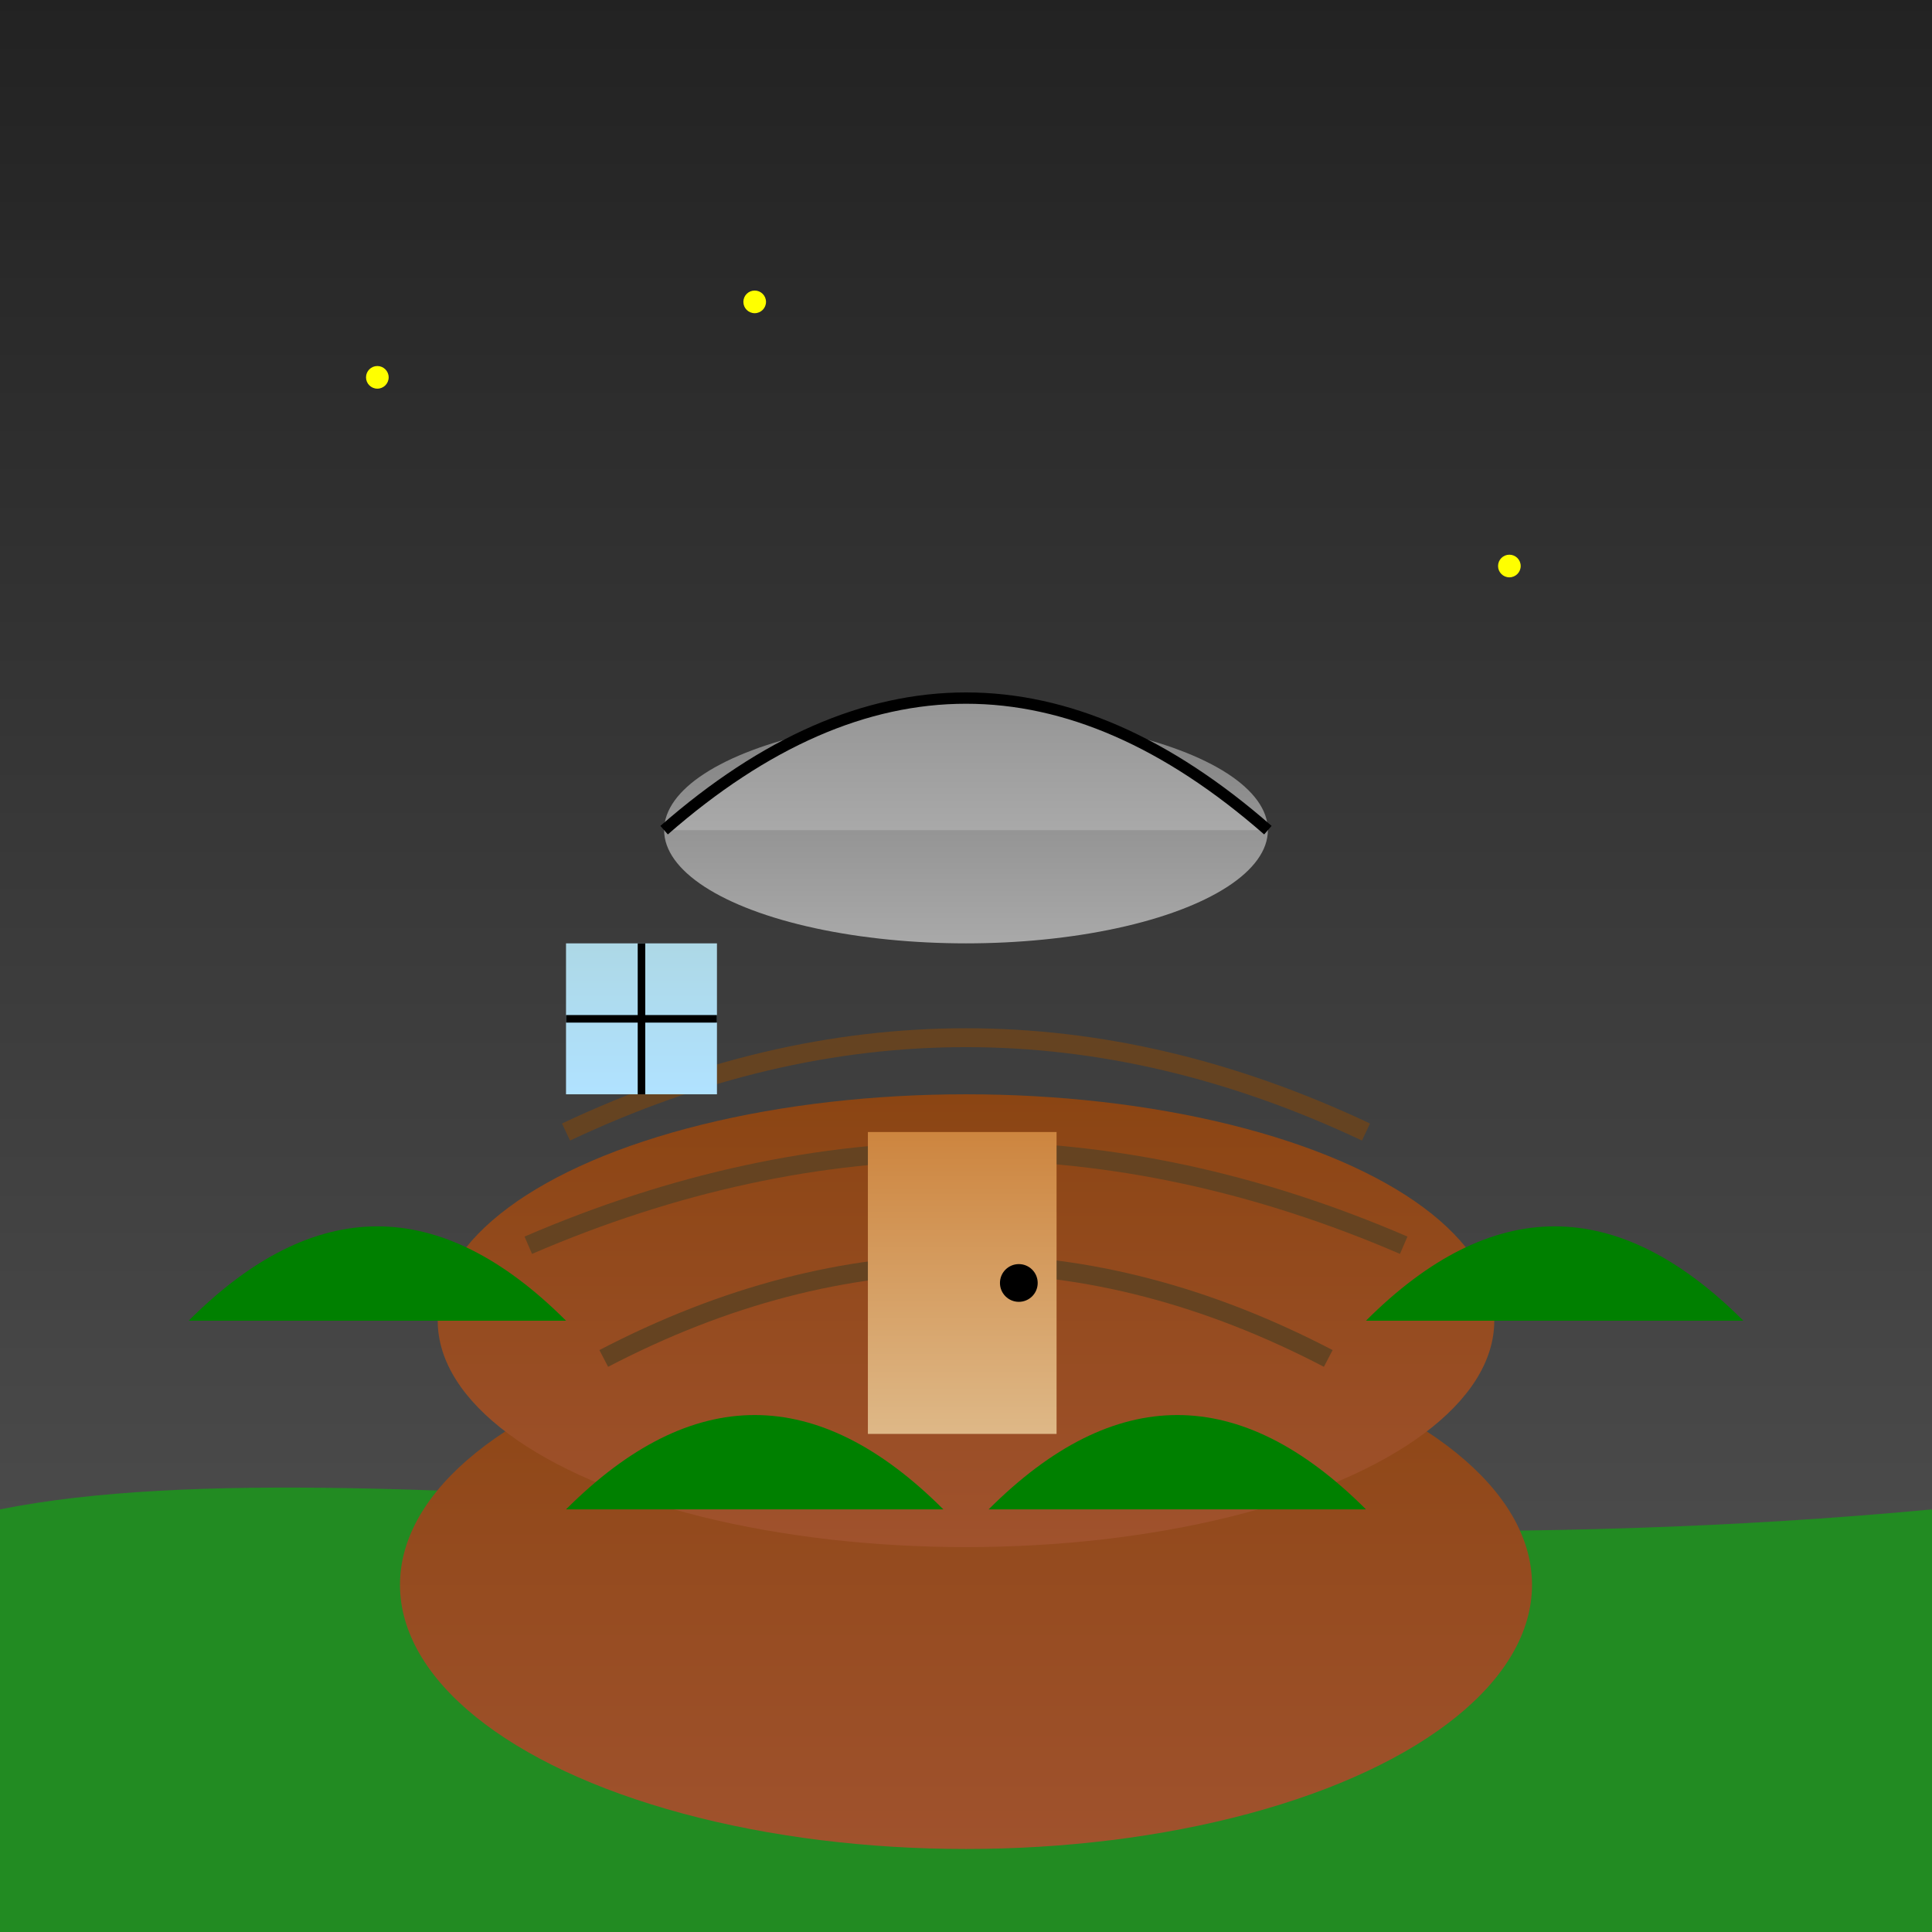
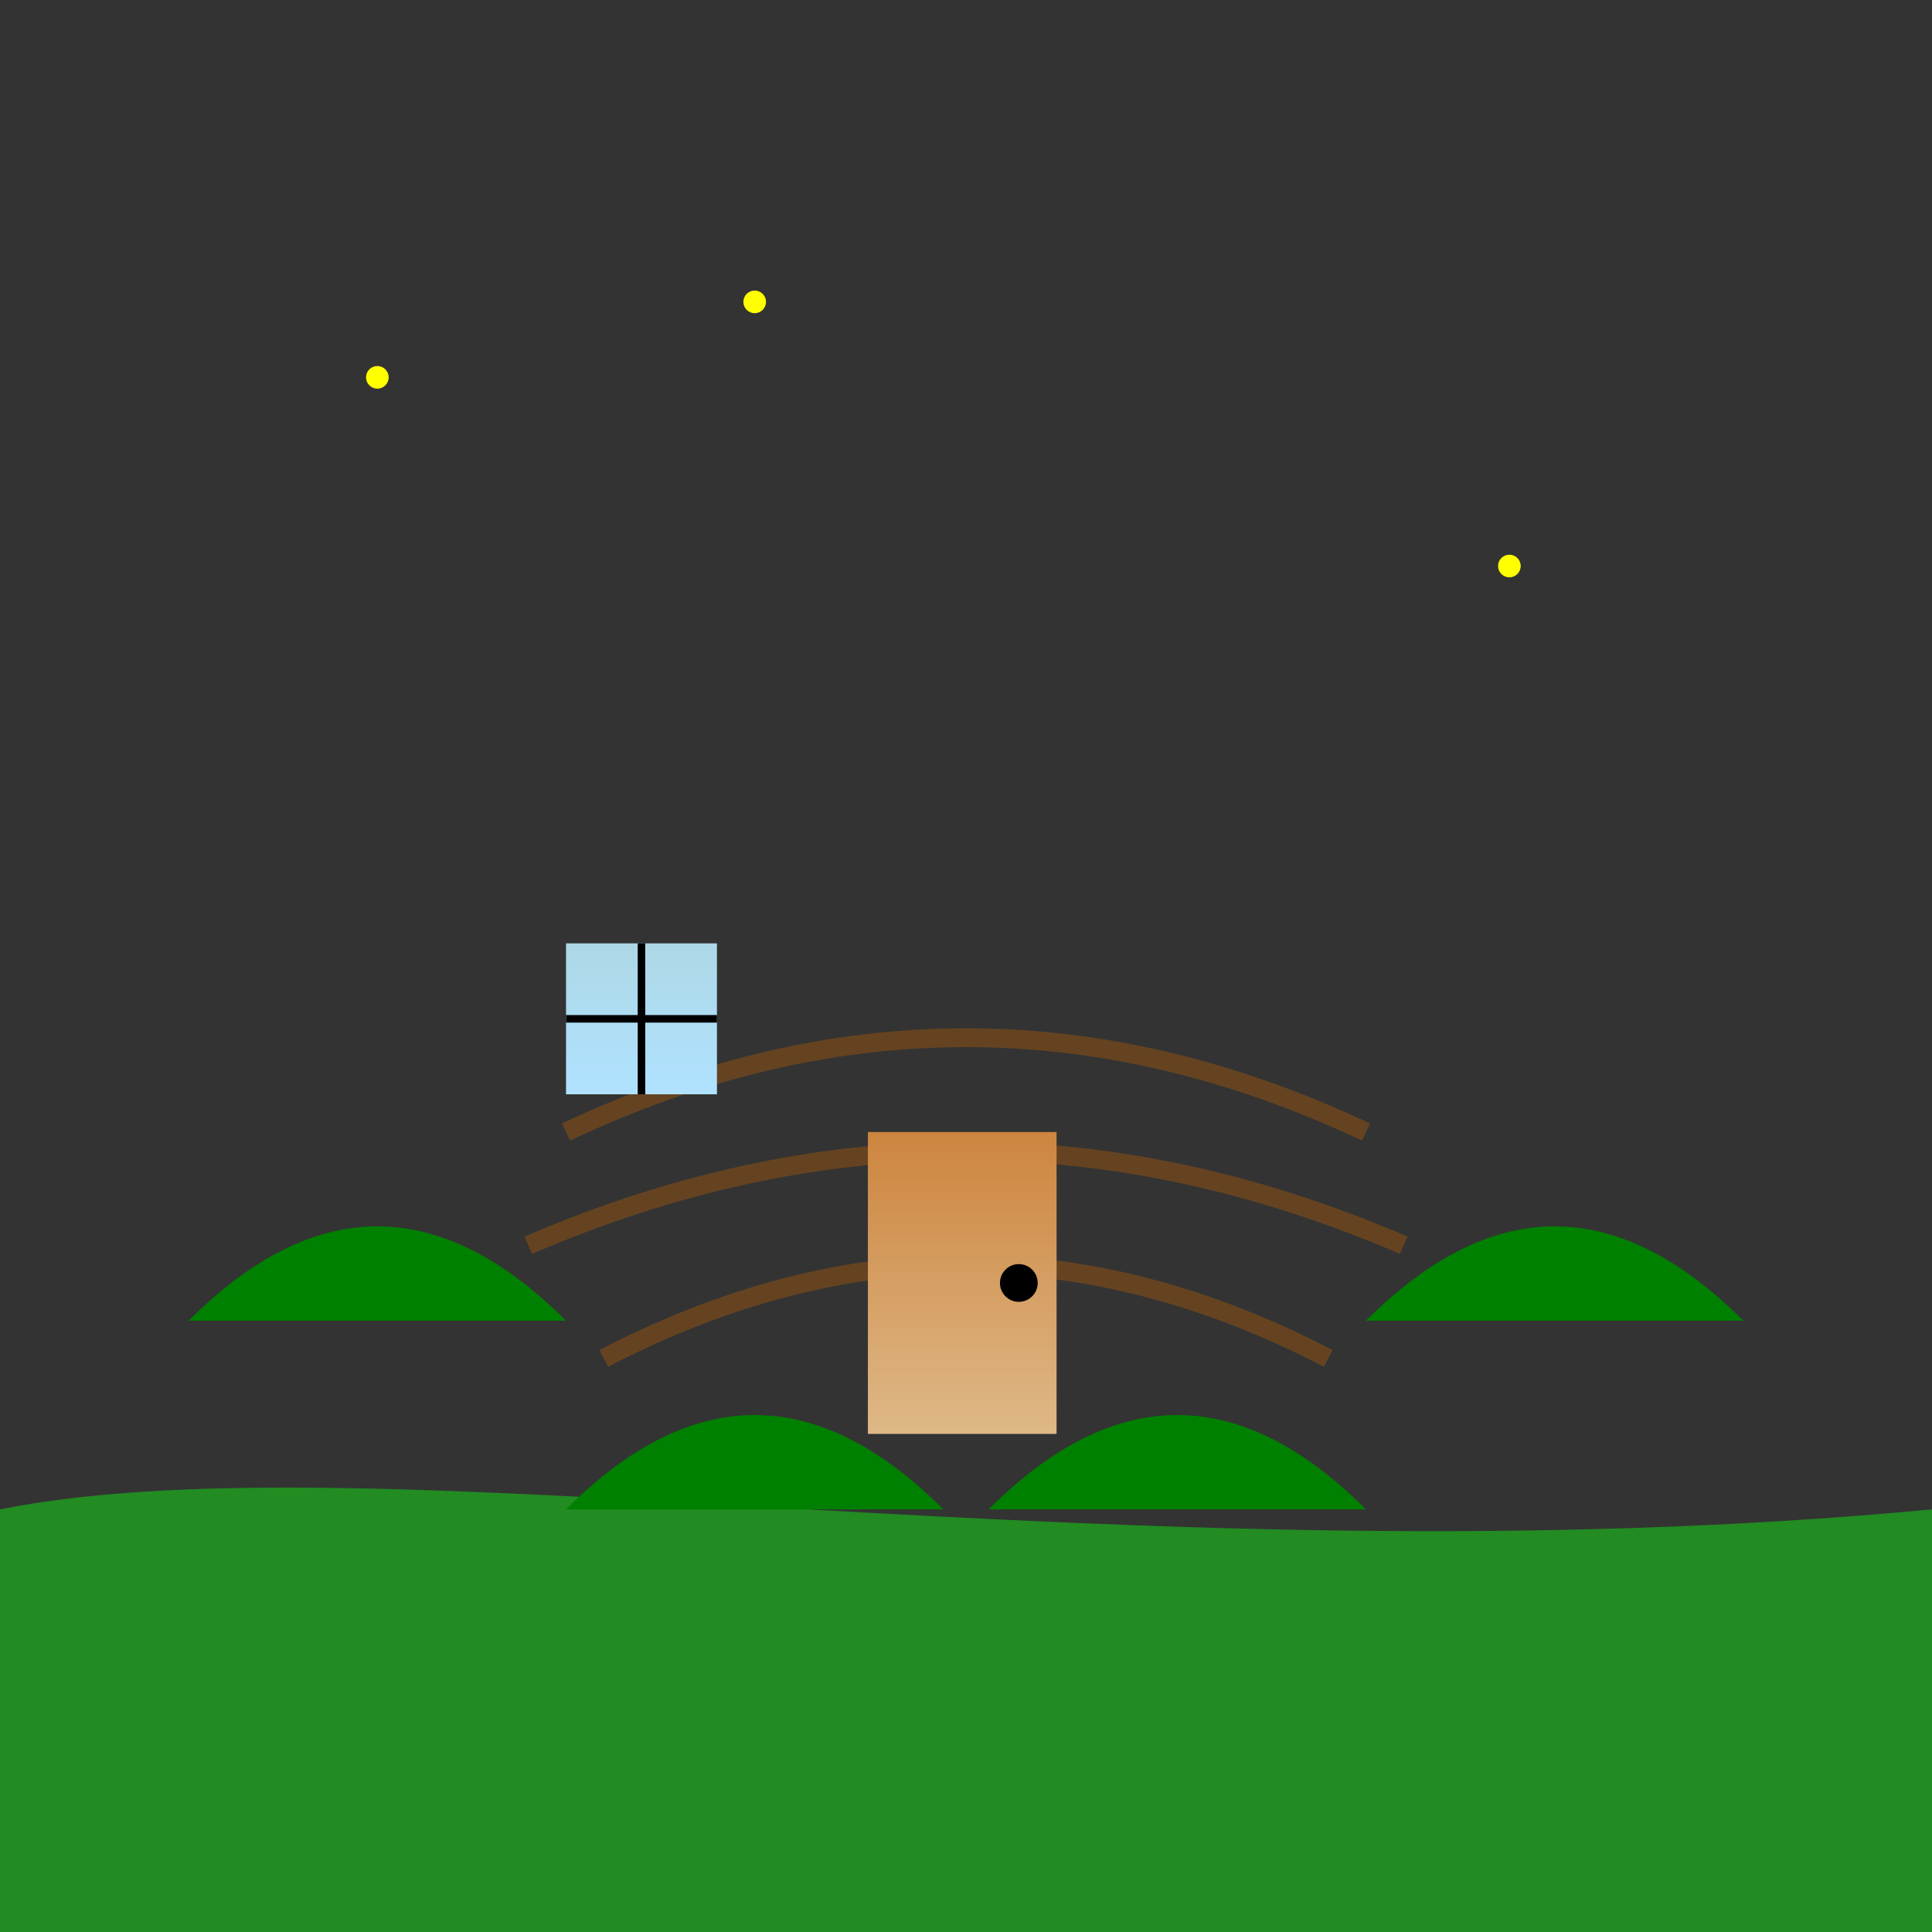
<svg xmlns="http://www.w3.org/2000/svg" viewBox="0 0 512 512">
  <rect x="0" y="0" width="512" height="512" fill="#333333" stroke="none" />
  <title>Enchanted Stump House</title>
  <desc>Why did the treehouse break up with the forest? It said it needed some space!</desc>
  <defs>
    <linearGradient id="gradient-sky" x1="0%" y1="0%" x2="0%" y2="100%">
      <stop offset="0%" style="stop-color:#222;stop-opacity:1" />
      <stop offset="100%" style="stop-color:#555;stop-opacity:1" />
    </linearGradient>
    <linearGradient id="gradient-stump" x1="0%" y1="0%" x2="0%" y2="100%">
      <stop offset="0%" style="stop-color:#8B4513;stop-opacity:1" />
      <stop offset="100%" style="stop-color:#A0522D;stop-opacity:1" />
    </linearGradient>
    <linearGradient id="gradient-roof" x1="0%" y1="0%" x2="0%" y2="100%">
      <stop offset="0%" style="stop-color:#808080;stop-opacity:1" />
      <stop offset="100%" style="stop-color:#A9A9A9;stop-opacity:1" />
    </linearGradient>
    <linearGradient id="gradient-door" x1="0%" y1="0%" x2="0%" y2="100%">
      <stop offset="0%" style="stop-color:#CD853F;stop-opacity:1" />
      <stop offset="100%" style="stop-color:#DEB887;stop-opacity:1" />
    </linearGradient>
    <linearGradient id="gradient-window" x1="0%" y1="0%" x2="0%" y2="100%">
      <stop offset="0%" style="stop-color:#ADD8E6;stop-opacity:1" />
      <stop offset="100%" style="stop-color:#B0E2FF;stop-opacity:1" />
    </linearGradient>
  </defs>
-   <rect id="background" class="sky" width="512" height="512" fill="url(#gradient-sky)" />
  <path id="ground" class="ground" d="M0,400 C100,380 300,420 512,400 L512,512 L0,512 Z" fill="#228B22" />
-   <ellipse id="stump-base" class="stump" cx="256" cy="420" rx="150" ry="70" fill="url(#gradient-stump)" />
-   <ellipse id="stump-top" class="stump" cx="256" cy="350" rx="140" ry="60" fill="url(#gradient-stump)" />
  <path id="stump-detail1" class="stump-detail" d="M150,300 Q256,250 362,300" stroke="#654321" stroke-width="5" fill="transparent" />
  <path id="stump-detail2" class="stump-detail" d="M140,330 Q256,280 372,330" stroke="#654321" stroke-width="5" fill="transparent" />
  <path id="stump-detail3" class="stump-detail" d="M160,360 Q256,310 352,360" stroke="#654321" stroke-width="5" fill="transparent" />
-   <ellipse id="roof-base" class="roof" cx="256" cy="220" rx="80" ry="30" fill="url(#gradient-roof)" />
-   <path id="roof-top" class="roof" d="M176,220 Q256,150 336,220" stroke="black" stroke-width="3" fill="url(#gradient-roof)" />
  <rect id="door" class="door" x="230" y="300" width="50" height="80" fill="url(#gradient-door)" />
  <circle id="door-knob" class="door-knob" cx="270" cy="340" r="5" fill="#000" />
  <rect id="window" class="window" x="150" y="250" width="40" height="40" fill="url(#gradient-window)" />
  <line id="window-grid1" class="window-grid" x1="150" y1="270" x2="190" y2="270" stroke="#000" stroke-width="2" />
  <line id="window-grid2" class="window-grid" x1="170" y1="250" x2="170" y2="290" stroke="#000" stroke-width="2" />
  <circle id="firefly1" class="firefly" cx="100" cy="100" r="3" fill="yellow">
    <animate attributeName="cx" values="100;120;100" dur="5s" repeatCount="indefinite" />
    <animate attributeName="cy" values="100;120;100" dur="5s" repeatCount="indefinite" />
  </circle>
  <circle id="firefly2" class="firefly" cx="400" cy="150" r="3" fill="yellow">
    <animate attributeName="cx" values="400;380;400" dur="5s" repeatCount="indefinite" />
    <animate attributeName="cy" values="150;130;150" dur="5s" repeatCount="indefinite" />
  </circle>
  <circle id="firefly3" class="firefly" cx="200" cy="80" r="3" fill="yellow">
    <animate attributeName="cx" values="200;220;200" dur="5s" repeatCount="indefinite" />
    <animate attributeName="cy" values="80;60;80" dur="5s" repeatCount="indefinite" />
  </circle>
  <path id="moss1" class="moss" d="M50,350 Q100,300 150,350" fill="green" />
  <path id="moss2" class="moss" d="M362,350 Q412,300 462,350" fill="green" />
  <path id="moss3" class="moss" d="M150,400 Q200,350 250,400" fill="green" />
  <path id="moss4" class="moss" d="M262,400 Q312,350 362,400" fill="green" />
</svg>